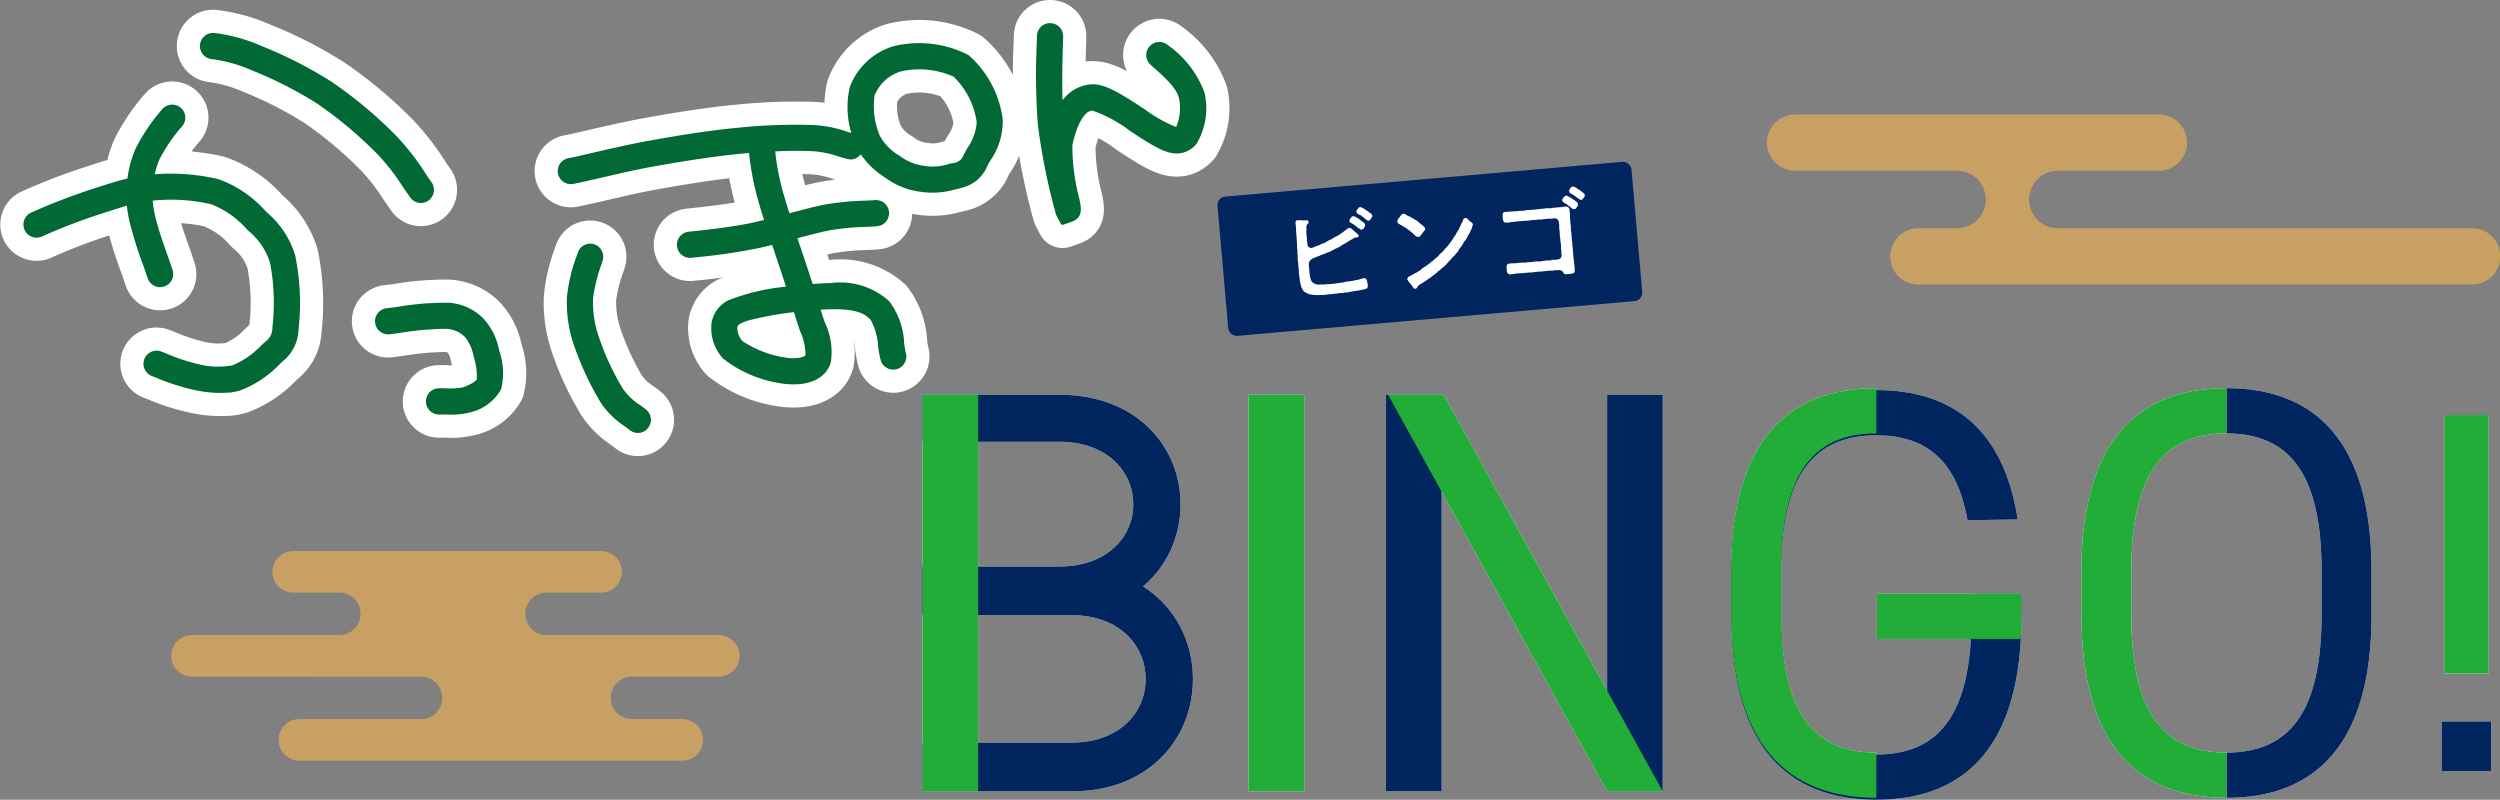
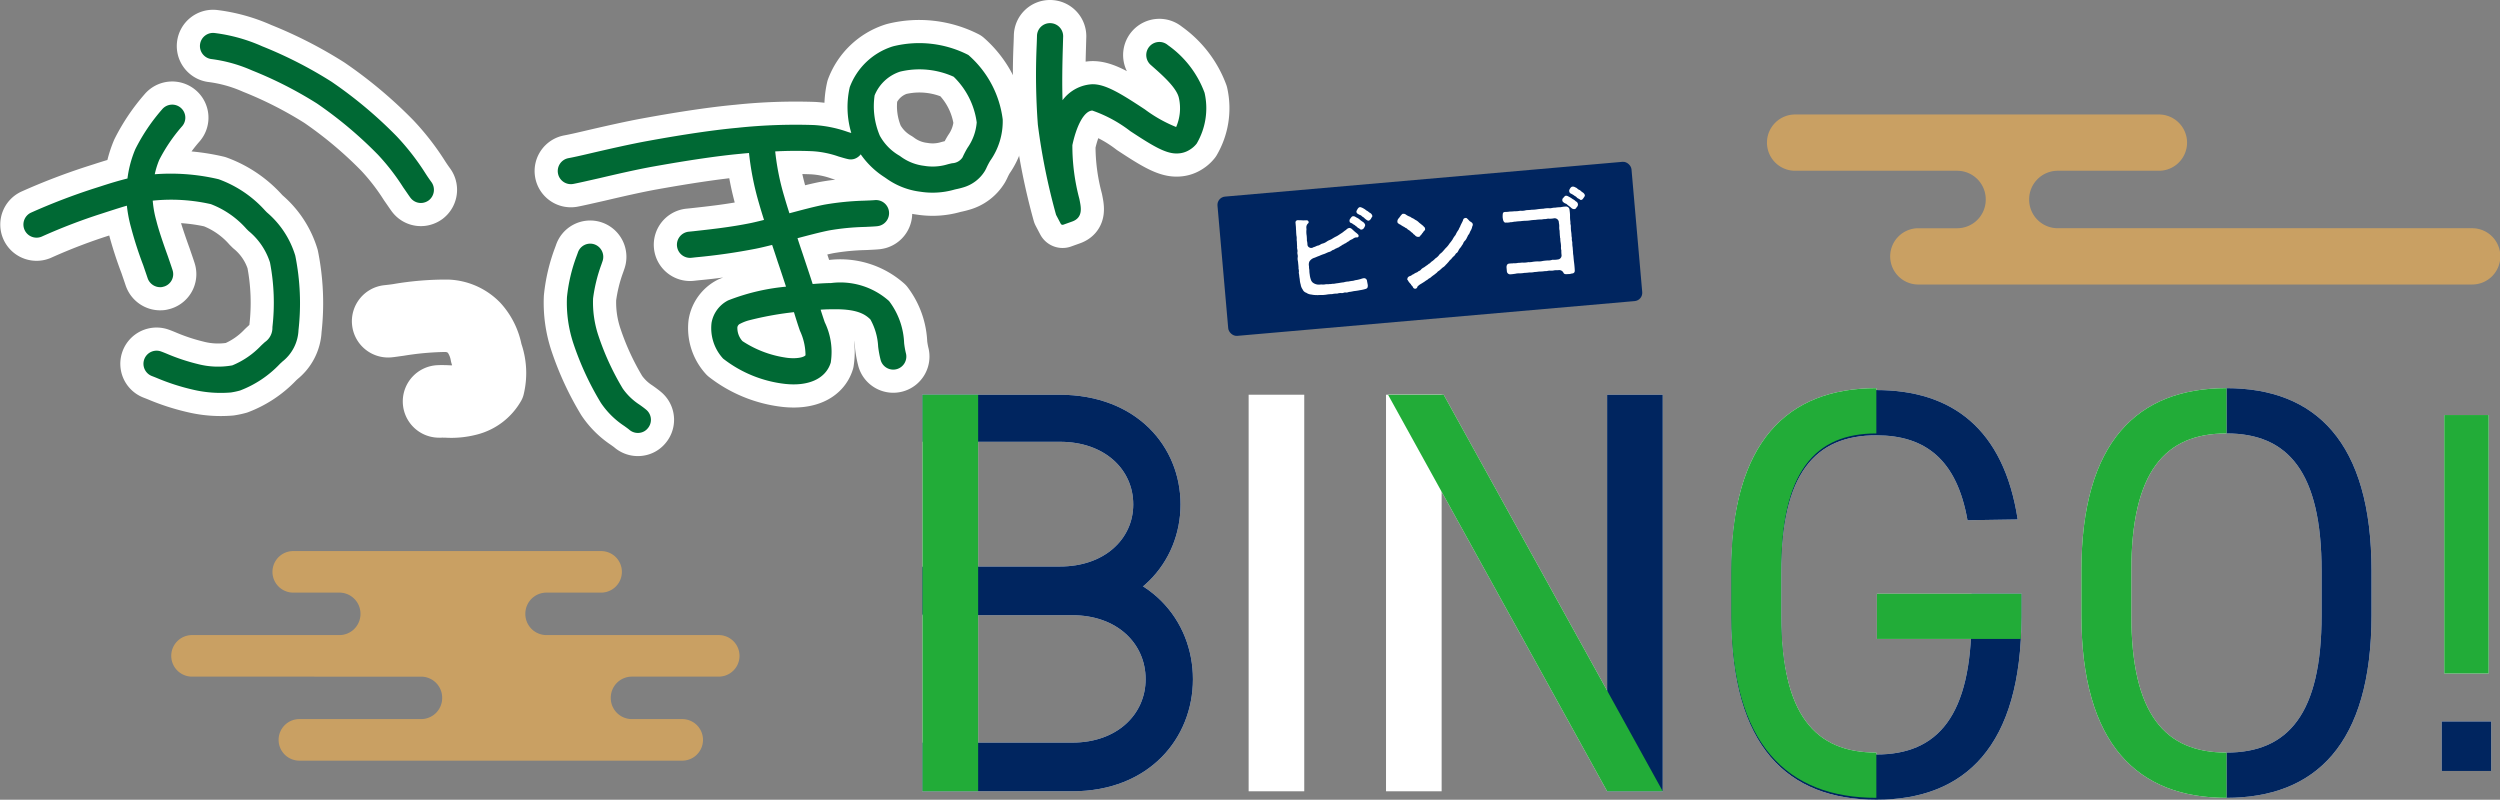
<svg xmlns="http://www.w3.org/2000/svg" viewBox="0 0 148.524 47.512">
  <rect x="0" y="0" width="148.524" height="47.512" fill="#808080" stroke="none" />
  <defs>
    <style>
      .a {
        isolation: isolate;
      }

      .b {
        fill: none;
        stroke: #fff;
        stroke-width: 3px;
      }

      .b, .c {
        stroke-linejoin: round;
      }

      .c {
        fill: #006934;
        stroke: #006934;
        stroke-linecap: round;
        stroke-width: 0.25px;
      }

      .d {
        fill: #c9a063;
      }

      .e {
        fill: #fff;
      }

      .f, .h {
        fill: #00255f;
      }

      .g, .h, .i {
        mix-blend-mode: multiply;
      }

      .i, .j {
        fill: #22ac38;
      }
    </style>
  </defs>
  <g class="a">
    <g>
      <g>
        <g>
          <g>
            <path class="b" d="M17.421,15.219a14.162,14.162,0,0,1,.188,4.382,2.382,2.382,0,0,1-.916,1.787c-.054.056-.12.106-.181.172a6.243,6.243,0,0,1-2.289,1.521,4.276,4.276,0,0,1-.522.112A7.079,7.079,0,0,1,11.509,23.032a12.844,12.844,0,0,1-2.158-.697c-.113-.046-.205-.081-.265-.105a.654.654,0,1,1,.45-1.228c.065.023.169.064.298.117a12.051,12.051,0,0,0,1.906.635,4.906,4.906,0,0,0,2.095.074,5.081,5.081,0,0,0,1.761-1.203c.085-.081.152-.142.216-.201a1.148,1.148,0,0,0,.497-.981,12.781,12.781,0,0,0-.147-3.876,4.099,4.099,0,0,0-1.31-1.937l-.118-.117a5.511,5.511,0,0,0-2.171-1.505,10.776,10.776,0,0,0-3.488-.213.872.872,0,0,0-.134.018,6.233,6.233,0,0,0,.231,1.349c.133.548.45,1.461.689,2.12.11.326.21.607.271.802a.646.646,0,0,1-.42.82c-.038.006-.076.022-.115.028a.665.665,0,0,1-.71-.452c-.059-.18-.154-.45-.259-.761a22.199,22.199,0,0,1-.725-2.248,7.829,7.829,0,0,1-.255-1.411c-.402.108-.79.237-1.221.373l-.411.134a33.81,33.81,0,0,0-3.596,1.379.655.655,0,0,1-.533-1.196,37.015,37.015,0,0,1,3.729-1.432l.405-.129c.575-.187,1.11-.35,1.666-.484a6.435,6.435,0,0,1,.465-1.789A11.118,11.118,0,0,1,9.726,6.578a.655.655,0,0,1,.924-.085.647.647,0,0,1,.082.917,9.939,9.939,0,0,0-1.384,2.034,4.944,4.944,0,0,0-.308,1.047,12.256,12.256,0,0,1,3.911.276,6.721,6.721,0,0,1,2.705,1.825l.114.117A5.301,5.301,0,0,1,17.421,15.219Zm7.059-3.553a.644.644,0,0,0,.61.262.684.684,0,0,0,.305-.124.664.664,0,0,0,.133-.916c-.108-.146-.237-.331-.37-.541a14.363,14.363,0,0,0-1.684-2.165,25.596,25.596,0,0,0-3.846-3.222,25.01,25.01,0,0,0-4.098-2.094A9.804,9.804,0,0,0,12.717,2.083a.655.655,0,0,0-.163,1.299,8.789,8.789,0,0,1,2.469.687A23.842,23.842,0,0,1,18.906,6.048a24.418,24.418,0,0,1,3.633,3.051A13.166,13.166,0,0,1,24.062,11.067C24.226,11.298,24.361,11.504,24.479,11.666Z" />
            <path class="b" d="M29.527,20.829a3.894,3.894,0,0,1,.127,2.247,2.711,2.711,0,0,1-1.679,1.284,4.535,4.535,0,0,1-1.461.143c-.145-.001-.273-.009-.366.001l-.056-.001a.655.655,0,0,1-.043-1.309c.126-.007.3-.005.488.001a3.828,3.828,0,0,0,1.005-.065c.757-.276.887-.503.902-.542a3.775,3.775,0,0,0-.185-1.434,2.646,2.646,0,0,0-.521-1.191,1.784,1.784,0,0,0-1.249-.553,18.046,18.046,0,0,0-2.725.241c-.274.036-.502.073-.64.085a.654.654,0,0,1-.135-1.301c.134-.015.341-.035.604-.075a16.936,16.936,0,0,1,3.014-.25,3.003,3.003,0,0,1,2.042.924A3.681,3.681,0,0,1,29.527,20.829Z" />
            <path class="b" d="M35.11,17.714a6.34,6.34,0,0,0,.335,2.303,15.853,15.853,0,0,0,1.45,3.139,3.724,3.724,0,0,0,1.029.99c.164.116.303.218.408.31a.652.652,0,0,1,.042.925.599.599,0,0,1-.301.191.655.655,0,0,1-.617-.146c-.078-.066-.177-.133-.292-.218a4.824,4.824,0,0,1-1.363-1.346,17.369,17.369,0,0,1-1.605-3.459,7.566,7.566,0,0,1-.388-2.741,9.643,9.643,0,0,1,.561-2.395l.076-.206a.647.647,0,0,1,.811-.432.661.661,0,0,1,.428.83l-.076.221A9.425,9.425,0,0,0,35.11,17.714ZM59.446,7.106a3.938,3.938,0,0,1-.729,2.385,4.495,4.495,0,0,0-.239.461l-.067.128A2.108,2.108,0,0,1,57.182,11.016c-.1.03-.207.058-.309.081-.085.019-.172.036-.253.06a4.578,4.578,0,0,1-1.928.109,4.275,4.275,0,0,1-1.955-.76L52.627,10.43A4.898,4.898,0,0,1,51.127,8.931a.662.662,0,0,1-.405.388.59.59,0,0,1-.311.012c-.164-.034-.336-.09-.546-.15a5.882,5.882,0,0,0-1.58-.322,23.253,23.253,0,0,0-2.368.019,14.887,14.887,0,0,0,.56,2.844c.09.312.208.699.34,1.099.794-.21,1.546-.415,2.176-.539a16.418,16.418,0,0,1,2.338-.235c.25-.01.47-.017.644-.033a.653.653,0,0,1,.251,1.276,1.007,1.007,0,0,1-.119.024c-.195.02-.439.029-.723.043a14.515,14.515,0,0,0-2.142.208c-.566.112-1.279.304-2.022.498.109.347.225.691.342,1.035.225.679.446,1.331.63,1.908.482-.041.9-.063,1.193-.066a4.217,4.217,0,0,1,3.341,1.03,4.265,4.265,0,0,1,.863,2.421,5.013,5.013,0,0,0,.105.608.652.652,0,0,1-1.252.365,5.94,5.94,0,0,1-.147-.784,3.816,3.816,0,0,0-.484-1.678c-.362-.362-.899-.689-2.404-.652-.237-.002-.511.01-.82.034.1.329.202.634.294.906a3.923,3.923,0,0,1,.352,2.321c-.273.882-1.23,1.317-2.574,1.173a7.196,7.196,0,0,1-3.612-1.47,2.55,2.55,0,0,1-.651-2.013,1.73,1.73,0,0,1,.914-1.241,12.432,12.432,0,0,1,3.556-.818c-.17-.505-.347-1.06-.546-1.637-.118-.364-.242-.736-.366-1.103-.369.091-.727.181-1.065.249a35.367,35.367,0,0,1-3.554.51l-.269.03a.654.654,0,1,1-.141-1.301l.267-.027c1.087-.12,2.217-.242,3.439-.49.283-.06.602-.14.919-.219-.128-.4-.242-.77-.331-1.084a16.795,16.795,0,0,1-.609-3.114c-.215.017-.434.036-.654.059-1.317.122-3.059.378-5.182.758-.99.178-2.214.461-3.201.693-.683.154-1.224.279-1.539.339a.654.654,0,0,1-.237-1.287c.29-.052.847-.177,1.481-.328.999-.232,2.248-.516,3.265-.7,2.155-.392,3.936-.651,5.289-.774a32.755,32.755,0,0,1,4.527-.162A7.179,7.179,0,0,1,50.26,7.933a3.517,3.517,0,0,0,.413.12c.031.009.064.031.095.039a5.246,5.246,0,0,1-.165-2.877A3.886,3.886,0,0,1,53.046,2.886l.054-.016A6.287,6.287,0,0,1,57.46,3.371,5.954,5.954,0,0,1,59.446,7.106ZM47.64,19.604c-.12-.346-.246-.742-.381-1.194a19.429,19.429,0,0,0-2.804.502,2.62,2.62,0,0,0-.517.2.407.407,0,0,0-.256.323,1.288,1.288,0,0,0,.345.926,6.47,6.47,0,0,0,2.762,1.026c.683.072,1.135-.073,1.191-.256A3.573,3.573,0,0,0,47.64,19.604ZM56.728,4.454a5.062,5.062,0,0,0-3.282-.32A2.58,2.58,0,0,0,51.839,5.633a4.594,4.594,0,0,0,.319,2.485,3.19,3.19,0,0,0,1.223,1.244l.115.083a3.069,3.069,0,0,0,1.386.53,3.166,3.166,0,0,0,1.371-.07c.112-.033.22-.059.328-.083a.898.898,0,0,0,.713-.413,5.331,5.331,0,0,1,.293-.562A3.169,3.169,0,0,0,58.152,7.268,4.767,4.767,0,0,0,56.728,4.454Z" />
            <path class="b" d="M71.443,5.548a4.02,4.02,0,0,1-.452,2.912,1.394,1.394,0,0,1-.365.323,1.281,1.281,0,0,1-.714.209c-.637.017-1.437-.481-2.69-1.304a8.054,8.054,0,0,0-2.312-1.246c-.653.01-1.107,1.125-1.326,2.168a12.405,12.405,0,0,0,.419,3.236c.103.511.207.995-.341,1.195l-.534.191-.271-.516a37.895,37.895,0,0,1-1.074-5.319,39.794,39.794,0,0,1-.069-4.725c.009-.215.014-.397.018-.537a.645.645,0,0,1,.664-.635.653.653,0,0,1,.641.657c-.005.142-.009.329-.016.556-.026.886-.069,2.386-.003,3.656a2.228,2.228,0,0,1,1.859-1.239c.744-.022,1.657.541,3.062,1.468a8.405,8.405,0,0,0,1.954,1.09c.024-.003.042-.002.077-.049a2.922,2.922,0,0,0,.192-1.834c-.132-.656-1.011-1.423-1.718-2.045a.653.653,0,0,1,.866-.978A5.868,5.868,0,0,1,71.443,5.548Z" />
          </g>
          <g>
            <path class="c" d="M17.421,15.219a14.162,14.162,0,0,1,.188,4.382,2.382,2.382,0,0,1-.916,1.787c-.054.056-.12.106-.181.172a6.243,6.243,0,0,1-2.289,1.521,4.276,4.276,0,0,1-.522.112A7.079,7.079,0,0,1,11.509,23.032a12.844,12.844,0,0,1-2.158-.697c-.113-.046-.205-.081-.265-.105a.654.654,0,1,1,.45-1.228c.065.023.169.064.298.117a12.051,12.051,0,0,0,1.906.635,4.906,4.906,0,0,0,2.095.074,5.081,5.081,0,0,0,1.761-1.203c.085-.081.152-.142.216-.201a1.148,1.148,0,0,0,.497-.981,12.781,12.781,0,0,0-.147-3.876,4.099,4.099,0,0,0-1.31-1.937l-.118-.117a5.511,5.511,0,0,0-2.171-1.505,10.776,10.776,0,0,0-3.488-.213.872.872,0,0,0-.134.018,6.233,6.233,0,0,0,.231,1.349c.133.548.45,1.461.689,2.12.11.326.21.607.271.802a.646.646,0,0,1-.42.82c-.038.006-.076.022-.115.028a.665.665,0,0,1-.71-.452c-.059-.18-.154-.45-.259-.761a22.199,22.199,0,0,1-.725-2.248,7.829,7.829,0,0,1-.255-1.411c-.402.108-.79.237-1.221.373l-.411.134a33.81,33.81,0,0,0-3.596,1.379.655.655,0,0,1-.533-1.196,37.015,37.015,0,0,1,3.729-1.432l.405-.129c.575-.187,1.11-.35,1.666-.484a6.435,6.435,0,0,1,.465-1.789A11.118,11.118,0,0,1,9.726,6.578a.655.655,0,0,1,.924-.085.647.647,0,0,1,.082.917,9.939,9.939,0,0,0-1.384,2.034,4.944,4.944,0,0,0-.308,1.047,12.256,12.256,0,0,1,3.911.276,6.721,6.721,0,0,1,2.705,1.825l.114.117A5.301,5.301,0,0,1,17.421,15.219Zm7.059-3.553a.644.644,0,0,0,.61.262.684.684,0,0,0,.305-.124.664.664,0,0,0,.133-.916c-.108-.146-.237-.331-.37-.541a14.363,14.363,0,0,0-1.684-2.165,25.596,25.596,0,0,0-3.846-3.222,25.01,25.01,0,0,0-4.098-2.094A9.804,9.804,0,0,0,12.717,2.083a.655.655,0,0,0-.163,1.299,8.789,8.789,0,0,1,2.469.687A23.842,23.842,0,0,1,18.906,6.048a24.418,24.418,0,0,1,3.633,3.051A13.166,13.166,0,0,1,24.062,11.067C24.226,11.298,24.361,11.504,24.479,11.666Z" />
-             <path class="c" d="M29.527,20.829a3.894,3.894,0,0,1,.127,2.247,2.711,2.711,0,0,1-1.679,1.284,4.535,4.535,0,0,1-1.461.143c-.145-.001-.273-.009-.366.001l-.056-.001a.655.655,0,0,1-.043-1.309c.126-.007.3-.005.488.001a3.828,3.828,0,0,0,1.005-.065c.757-.276.887-.503.902-.542a3.775,3.775,0,0,0-.185-1.434,2.646,2.646,0,0,0-.521-1.191,1.784,1.784,0,0,0-1.249-.553,18.046,18.046,0,0,0-2.725.241c-.274.036-.502.073-.64.085a.654.654,0,0,1-.135-1.301c.134-.015.341-.035.604-.075a16.936,16.936,0,0,1,3.014-.25,3.003,3.003,0,0,1,2.042.924A3.681,3.681,0,0,1,29.527,20.829Z" />
            <path class="c" d="M35.11,17.714a6.34,6.34,0,0,0,.335,2.303,15.853,15.853,0,0,0,1.45,3.139,3.724,3.724,0,0,0,1.029.99c.164.116.303.218.408.31a.652.652,0,0,1,.042.925.599.599,0,0,1-.301.191.655.655,0,0,1-.617-.146c-.078-.066-.177-.133-.292-.218a4.824,4.824,0,0,1-1.363-1.346,17.369,17.369,0,0,1-1.605-3.459,7.566,7.566,0,0,1-.388-2.741,9.643,9.643,0,0,1,.561-2.395l.076-.206a.647.647,0,0,1,.811-.432.661.661,0,0,1,.428.83l-.076.221A9.425,9.425,0,0,0,35.11,17.714ZM59.446,7.106a3.938,3.938,0,0,1-.729,2.385,4.495,4.495,0,0,0-.239.461l-.067.128A2.108,2.108,0,0,1,57.182,11.016c-.1.03-.207.058-.309.081-.085.019-.172.036-.253.06a4.578,4.578,0,0,1-1.928.109,4.275,4.275,0,0,1-1.955-.76L52.627,10.43A4.898,4.898,0,0,1,51.127,8.931a.662.662,0,0,1-.405.388.59.59,0,0,1-.311.012c-.164-.034-.336-.09-.546-.15a5.882,5.882,0,0,0-1.58-.322,23.253,23.253,0,0,0-2.368.019,14.887,14.887,0,0,0,.56,2.844c.09.312.208.699.34,1.099.794-.21,1.546-.415,2.176-.539a16.418,16.418,0,0,1,2.338-.235c.25-.01.47-.017.644-.033a.653.653,0,0,1,.251,1.276,1.007,1.007,0,0,1-.119.024c-.195.02-.439.029-.723.043a14.515,14.515,0,0,0-2.142.208c-.566.112-1.279.304-2.022.498.109.347.225.691.342,1.035.225.679.446,1.331.63,1.908.482-.041.9-.063,1.193-.066a4.217,4.217,0,0,1,3.341,1.03,4.265,4.265,0,0,1,.863,2.421,5.013,5.013,0,0,0,.105.608.652.652,0,0,1-1.252.365,5.94,5.94,0,0,1-.147-.784,3.816,3.816,0,0,0-.484-1.678c-.362-.362-.899-.689-2.404-.652-.237-.002-.511.01-.82.034.1.329.202.634.294.906a3.923,3.923,0,0,1,.352,2.321c-.273.882-1.23,1.317-2.574,1.173a7.196,7.196,0,0,1-3.612-1.47,2.55,2.55,0,0,1-.651-2.013,1.73,1.73,0,0,1,.914-1.241,12.432,12.432,0,0,1,3.556-.818c-.17-.505-.347-1.06-.546-1.637-.118-.364-.242-.736-.366-1.103-.369.091-.727.181-1.065.249a35.367,35.367,0,0,1-3.554.51l-.269.03a.654.654,0,1,1-.141-1.301l.267-.027c1.087-.12,2.217-.242,3.439-.49.283-.06.602-.14.919-.219-.128-.4-.242-.77-.331-1.084a16.795,16.795,0,0,1-.609-3.114c-.215.017-.434.036-.654.059-1.317.122-3.059.378-5.182.758-.99.178-2.214.461-3.201.693-.683.154-1.224.279-1.539.339a.654.654,0,0,1-.237-1.287c.29-.052.847-.177,1.481-.328.999-.232,2.248-.516,3.265-.7,2.155-.392,3.936-.651,5.289-.774a32.755,32.755,0,0,1,4.527-.162A7.179,7.179,0,0,1,50.26,7.933a3.517,3.517,0,0,0,.413.12c.031.009.064.031.095.039a5.246,5.246,0,0,1-.165-2.877A3.886,3.886,0,0,1,53.046,2.886l.054-.016A6.287,6.287,0,0,1,57.46,3.371,5.954,5.954,0,0,1,59.446,7.106ZM47.64,19.604c-.12-.346-.246-.742-.381-1.194a19.429,19.429,0,0,0-2.804.502,2.62,2.62,0,0,0-.517.2.407.407,0,0,0-.256.323,1.288,1.288,0,0,0,.345.926,6.47,6.47,0,0,0,2.762,1.026c.683.072,1.135-.073,1.191-.256A3.573,3.573,0,0,0,47.64,19.604ZM56.728,4.454a5.062,5.062,0,0,0-3.282-.32A2.58,2.58,0,0,0,51.839,5.633a4.594,4.594,0,0,0,.319,2.485,3.19,3.19,0,0,0,1.223,1.244l.115.083a3.069,3.069,0,0,0,1.386.53,3.166,3.166,0,0,0,1.371-.07c.112-.033.22-.059.328-.083a.898.898,0,0,0,.713-.413,5.331,5.331,0,0,1,.293-.562A3.169,3.169,0,0,0,58.152,7.268,4.767,4.767,0,0,0,56.728,4.454Z" />
            <path class="c" d="M71.443,5.548a4.02,4.02,0,0,1-.452,2.912,1.394,1.394,0,0,1-.365.323,1.281,1.281,0,0,1-.714.209c-.637.017-1.437-.481-2.69-1.304a8.054,8.054,0,0,0-2.312-1.246c-.653.01-1.107,1.125-1.326,2.168a12.405,12.405,0,0,0,.419,3.236c.103.511.207.995-.341,1.195l-.534.191-.271-.516a37.895,37.895,0,0,1-1.074-5.319,39.794,39.794,0,0,1-.069-4.725c.009-.215.014-.397.018-.537a.645.645,0,0,1,.664-.635.653.653,0,0,1,.641.657c-.005.142-.009.329-.016.556-.026.886-.069,2.386-.003,3.656a2.228,2.228,0,0,1,1.859-1.239c.744-.022,1.657.541,3.062,1.468a8.405,8.405,0,0,0,1.954,1.09c.024-.003.042-.002.077-.049a2.922,2.922,0,0,0,.192-1.834c-.132-.656-1.011-1.423-1.718-2.045a.653.653,0,0,1,.866-.978A5.868,5.868,0,0,1,71.443,5.548Z" />
          </g>
        </g>
        <path class="d" d="M11.408,40.198a1.234,1.234,0,1,1,0-2.468h8.758a1.254,1.254,0,0,0,1.25-1.251v-.021a1.254,1.254,0,0,0-1.25-1.251h-2.745a1.234,1.234,0,1,1,0-2.468H35.712a1.234,1.234,0,1,1,0,2.468H32.462a1.255,1.255,0,0,0-1.252,1.251v.021a1.255,1.255,0,0,0,1.252,1.251h10.238a1.234,1.234,0,1,1,0,2.468H37.535a1.255,1.255,0,0,0-1.25,1.251v.022a1.254,1.254,0,0,0,1.25,1.25h2.96a1.235,1.235,0,1,1,0,2.469H17.822a1.235,1.235,0,1,1,0-2.469h7.199A1.253,1.253,0,0,0,26.27,41.472v-.022a1.254,1.254,0,0,0-1.25-1.251Z" />
        <g>
          <g>
            <path class="e" d="M120.092,35.274V36.653c0,7.688-3.344,10.859-8.618,10.859s-8.618-3.171-8.618-10.859v-2.62c0-7.687,3.344-10.859,8.618-10.859,4.48,0,7.567,2.288,8.396,7.687l-2.982.046c-.631-3.591-2.494-5.044-5.414-5.044-3.655,0-5.653,2.275-5.653,8.17v2.62c0,5.895,1.998,8.171,5.653,8.171,3.653,0,5.653-2.275,5.653-8.171V35.274Z" />
            <path class="e" d="M54.807,33.656H62.969c2.665,0,4.357-1.647,4.357-3.688,0-2.075-1.693-3.721-4.357-3.721H54.807V23.45h8.125c4.61,0,7.203,3.095,7.203,6.518S67.542,36.487,62.969,36.487H54.807Z" />
            <path class="e" d="M54.807,44.118h8.897c2.665,0,4.357-1.683,4.357-3.767,0-2.12-1.693-3.801-4.357-3.801H54.807v-2.858H63.668c4.61,0,7.203,3.162,7.203,6.659s-2.593,6.659-7.167,6.659H54.807Z" />
            <rect class="e" x="82.343" y="23.45" width="3.304" height="23.56" />
            <rect class="e" x="95.479" y="23.45" width="3.304" height="23.56" />
            <path class="e" d="M132.273,44.711c3.655,0,5.653-2.275,5.653-8.171v-2.62c0-5.895-1.998-8.17-5.653-8.17V23.061c5.275,0,8.618,3.172,8.618,10.859v2.62c0,7.688-3.344,10.859-8.618,10.859Z" />
            <rect class="e" x="145.06" y="42.861" width="2.943" height="2.942" />
            <rect class="e" x="54.807" y="23.45" width="3.304" height="23.56" />
            <rect class="e" x="74.181" y="23.45" width="3.304" height="23.56" />
            <polygon class="e" points="98.783 47.01 95.479 47.01 82.463 23.45 85.767 23.45 98.783 47.01" />
            <path class="e" d="M132.273,47.399c-5.275,0-8.618-3.171-8.618-10.859v-2.62c0-7.687,3.344-10.859,8.618-10.859v2.689c-3.655,0-5.653,2.275-5.653,8.17v2.62c0,5.895,1.998,8.171,5.653,8.171Z" />
            <path class="e" d="M111.473,47.399c-5.275,0-8.618-3.171-8.618-10.859v-2.62c0-7.687,3.344-10.859,8.618-10.859v2.689c-3.655,0-5.653,2.275-5.653,8.17v2.62c0,5.895,1.998,8.171,5.653,8.171Z" />
            <path class="e" d="M117.126,35.274h-5.619v2.685h8.548c.023-.421.036-.854.036-1.306V35.274Z" />
            <path class="e" d="M147.849,24.657h-2.635V40.011h2.635Z" />
          </g>
          <path class="f" d="M120.092,35.274V36.653c0,7.688-3.344,10.859-8.618,10.859s-8.618-3.171-8.618-10.859v-2.62c0-7.687,3.344-10.859,8.618-10.859,4.48,0,7.567,2.288,8.396,7.687l-2.982.046c-.631-3.591-2.494-5.044-5.414-5.044-3.655,0-5.653,2.275-5.653,8.17v2.62c0,5.895,1.998,8.171,5.653,8.171,3.653,0,5.653-2.275,5.653-8.171V35.274Z" />
          <g class="g">
            <path class="f" d="M54.807,33.656H62.969c2.665,0,4.357-1.647,4.357-3.688,0-2.075-1.693-3.721-4.357-3.721H54.807V23.45h8.125c4.61,0,7.203,3.095,7.203,6.518S67.542,36.487,62.969,36.487H54.807Z" />
          </g>
          <path class="h" d="M54.807,44.118h8.897c2.665,0,4.357-1.683,4.357-3.767,0-2.12-1.693-3.801-4.357-3.801H54.807v-2.858H63.668c4.61,0,7.203,3.162,7.203,6.659s-2.593,6.659-7.167,6.659H54.807Z" />
-           <rect class="h" x="82.343" y="23.45" width="3.304" height="23.56" />
          <rect class="h" x="95.479" y="23.45" width="3.304" height="23.56" />
          <path class="f" d="M132.273,44.711c3.655,0,5.653-2.275,5.653-8.171v-2.62c0-5.895-1.998-8.17-5.653-8.17V23.061c5.275,0,8.618,3.172,8.618,10.859v2.62c0,7.688-3.344,10.859-8.618,10.859Z" />
          <rect class="f" x="145.06" y="42.861" width="2.943" height="2.942" />
          <rect class="i" x="54.807" y="23.45" width="3.304" height="23.56" />
-           <rect class="i" x="74.181" y="23.45" width="3.304" height="23.56" />
          <polygon class="i" points="98.783 47.01 95.479 47.01 82.463 23.45 85.767 23.45 98.783 47.01" />
          <g class="g">
            <path class="j" d="M132.273,47.399c-5.275,0-8.618-3.171-8.618-10.859v-2.62c0-7.687,3.344-10.859,8.618-10.859v2.689c-3.655,0-5.653,2.275-5.653,8.17v2.62c0,5.895,1.998,8.171,5.653,8.171Z" />
          </g>
          <path class="j" d="M111.473,47.399c-5.275,0-8.618-3.171-8.618-10.859v-2.62c0-7.687,3.344-10.859,8.618-10.859v2.689c-3.655,0-5.653,2.275-5.653,8.17v2.62c0,5.895,1.998,8.171,5.653,8.171Z" />
          <path class="i" d="M117.126,35.274h-5.619v2.685h8.548c.023-.421.036-.854.036-1.306V35.274Z" />
          <g class="g">
            <path class="j" d="M147.849,24.657h-2.635V40.011h2.635Z" />
          </g>
        </g>
        <path class="d" d="M128.923,16.902H146.83a1.672,1.672,0,1,0,0-3.343H122.244a1.699,1.699,0,0,1-1.693-1.694V11.838a1.699,1.699,0,0,1,1.693-1.693h5.975a1.672,1.672,0,1,0,0-3.343H106.688a1.672,1.672,0,1,0,0,3.343h9.591a1.698,1.698,0,0,1,1.693,1.693v.028a1.698,1.698,0,0,1-1.693,1.694h-2.271a1.672,1.672,0,1,0,0,3.343h14.915Z" />
      </g>
      <g>
        <rect class="f" x="72.602" y="10.631" width="24.69" height="8.305" rx="0.492" transform="translate(-0.965 7.46) rotate(-5)" />
        <g>
          <path class="e" d="M81.26,16.94c.004.118-.013.19-.122.223a2.154,2.154,0,0,1-.346.077,2.992,2.992,0,0,1-.343.053c-.075.013-.185.04-.249.046-.094.002-.154.055-.243.039-.113-.014-.149.043-.25.034a.611.611,0,0,0-.251.028l-.035.003a1.099,1.099,0,0,0-.279.03,1.538,1.538,0,0,0-.164.008,1.362,1.362,0,0,0-.151.019c-.069.012-.128.017-.181.022a.983.983,0,0,1-.123.005c-.118-.007-.222.013-.312.003a1.356,1.356,0,0,1-.308-.032.57.57,0,0,1-.292-.103.354.354,0,0,1-.224-.204.634.634,0,0,1-.113-.284,1.242,1.242,0,0,1-.051-.249c.001-.059-.027-.174-.033-.25a1.402,1.402,0,0,0-.029-.197.179.179,0,0,1,.007-.06.66.66,0,0,0-.023-.192.243.243,0,0,1,.001-.059c-.003-.106-.018-.198-.027-.31-.005-.059-.021-.115-.027-.18a.544.544,0,0,1,.006-.136c.02-.113-.04-.19-.016-.315.02-.102-.04-.186-.021-.31-.011-.117-.007-.211-.017-.316-.02-.099.007-.2-.021-.316a2.749,2.749,0,0,1-.021-.31c-.014-.086-.002-.152-.022-.321l-.013-.146a.134.134,0,0,1,.139-.159c.106.008.159-.002.248.008s.152-.001.253.001a.117.117,0,0,1,.137.087c.013.082-.028.085-.054.117a.286.286,0,0,0-.071.135c-.027.085.01.182-.007.253a1.346,1.346,0,0,0,.015.305,2.689,2.689,0,0,1,.016.311.912.912,0,0,1,.032.238.2.2,0,0,0,.115.167.222.222,0,0,0,.239-.015c.145-.037.187-.086.279-.101.099-.014.167-.103.272-.118a.775.775,0,0,0,.259-.129c.095-.066.192-.086.293-.148a2.068,2.068,0,0,1,.286-.161c.101-.055.167-.108.278-.177.079-.042.171-.139.271-.194a.338.338,0,0,1,.189-.117.218.218,0,0,1,.152.058c.057.048.128.118.172.155.071.064.126.095.186.16a.116.116,0,0,1,.046.12c-.013.06-.064.077-.153.067-.15.031-.174.097-.26.122-.079.042-.119.052-.156.102a.713.713,0,0,0-.167.103c-.078.047-.125.051-.168.097-.063.011-.09.055-.169.097-.067.03-.104.086-.174.092-.032.032-.103.038-.174.091-.078.054-.109.033-.175.086a.401.401,0,0,1-.176.081c-.114.04-.221.102-.29.12a2.138,2.138,0,0,0-.283.112c-.093.026-.177.075-.296.115a.512.512,0,0,0-.281.218.448.448,0,0,0-.022.278.906.906,0,0,0,.02.222,1.496,1.496,0,0,0,.024.28,1.177,1.177,0,0,0,.059.271.397.397,0,0,0,.117.195.586.586,0,0,0,.155.087.596.596,0,0,0,.262.036c.11-.016.206.005.275-.007a.807.807,0,0,1,.229-.014c.093-.019.146-.001.233-.026a.827.827,0,0,0,.232-.025c.07-.006.163-.021.227-.032.075-.013.156-.025.232-.032a1.043,1.043,0,0,1,.284-.048,1.991,1.991,0,0,1,.231-.038c.071-0.0.132-.041.255-.052a2.518,2.518,0,0,0,.253-.063.831.831,0,0,1,.179-.045.179.179,0,0,1,.18.172C81.227,16.761,81.247,16.86,81.26,16.94Zm-.163-3.602c.024.074-.033.144-.059.199-.046.08-.164.138-.228.085-.083-.075-.118-.066-.163-.11-.06-.077-.087-.057-.127-.107-.045-.048-.11-.06-.182-.125-.05-.037-.138-.035-.156-.11a.185.185,0,0,1,.032-.173c.053-.063.098-.161.192-.151.106.008.115.048.214.092a.687.687,0,0,1,.188.131c.045.037.126.094.183.13A.335.335,0,0,1,81.097,13.338Zm.433-.509c.004.053-.04.08-.065.13-.013.054-.041.068-.078.106a.12.12,0,0,1-.164.021.91.91,0,0,1-.17-.132c-.046-.055-.093-.057-.151-.116-.064-.065-.099-.056-.173-.097-.1-.056-.13-.077-.143-.152-.01-.046.026-.097.052-.146.061-.111.117-.133.158-.137l.018-.001a.699.699,0,0,1,.214.093c.105.056.127.101.194.13.055.025.114.095.181.125A.263.263,0,0,1,81.53,12.829Z" />
          <path class="e" d="M83.447,13.496a1.792,1.792,0,0,1-.204-.117c-.07-.059-.152-.063-.169-.115-.035.009-.052-.054-.056-.094a.279.279,0,0,1,.093-.215l.11-.15c.049-.052.086-.102.126-.105a.046.046,0,0,1,.024.004.195.195,0,0,1,.138.035.982.982,0,0,0,.284.145c.059.066.202.095.267.166a.774.774,0,0,1,.251.178c.114.089.165.132.246.196.042.073.095.062.103.155.019.075-.01.095-.058.147-.044.033-.046.081-.106.132a.415.415,0,0,1-.111.134c-.023.073-.076.077-.129.082a.257.257,0,0,1-.21-.118c-.079-.034-.076-.07-.146-.128-.043-.02-.103-.091-.145-.117-.058-.054-.104-.056-.15-.11C83.575,13.551,83.505,13.557,83.447,13.496Zm4.05-.166c.007.088-.043.116-.043.181a.812.812,0,0,1-.099.22c-.03.056-.066.182-.116.216-.058.082-.054.129-.081.149a.614.614,0,0,1-.118.198.413.413,0,0,0-.124.199,1.712,1.712,0,0,0-.124.187.731.731,0,0,0-.137.189c-.046.086-.069.147-.144.177-.037.039-.088.144-.143.177a.919.919,0,0,0-.156.173.631.631,0,0,0-.156.167c-.049.045-.09.108-.161.167a.573.573,0,0,1-.169.155c-.056.035-.12.111-.176.151-.059.063-.139.082-.174.15l-.182.145a1.463,1.463,0,0,0-.182.14c-.049.052-.13.064-.189.135a1.672,1.672,0,0,0-.194.128c-.066.042-.128.083-.223.138a.844.844,0,0,0-.198.158.137.137,0,0,1-.113.122l-.011.001a.138.138,0,0,1-.137-.083c-.024-.075-.104-.109-.129-.188a.917.917,0,0,1-.157-.192c-.01-.046-.077-.076-.051-.102.002-.118.08-.165.183-.198.053-.005.089-.073.169-.092a1.173,1.173,0,0,1,.162-.097.328.328,0,0,0,.156-.095.258.258,0,0,0,.155-.108.562.562,0,0,1,.155-.108c.066-.04.071-.052.149-.106a.768.768,0,0,0,.148-.113c.047-.01.084-.055.148-.118a1.14,1.14,0,0,0,.236-.198.821.821,0,0,0,.229-.208c.041-.075.148-.12.217-.213.086-.09.139-.166.209-.23a1.312,1.312,0,0,0,.191-.241,2.166,2.166,0,0,0,.184-.245,1.219,1.219,0,0,1,.172-.256,1.377,1.377,0,0,1,.147-.266.442.442,0,0,0,.075-.153c.053-.058.059-.129.104-.209.045-.092.07-.136.11-.222.022-.083.036-.12.087-.143.091-.037.134-.023.173.021.069.059.091.098.148.151C87.403,13.198,87.488,13.232,87.497,13.33Z" />
          <path class="e" d="M93.275,12.825a2.088,2.088,0,0,0,.027.38c-.024.062.028.186.021.245a2.197,2.197,0,0,0,.013.276,1.735,1.735,0,0,1,.027.244c-.004.095.028.126.019.222-.01.084.034.179.028.25a1.235,1.235,0,0,0,.021.251c.007.07.011.181.021.245a1.201,1.201,0,0,0,.021.245c.017.187.026.298.045.437.019.152.032.303.038.444.006.134-.072.183-.184.187a.639.639,0,0,1-.138.03c-.047.004-.088.002-.129.005-.152.013-.196-.019-.232-.104a.286.286,0,0,0-.248-.137c-.087.013-.199.005-.27.012a.772.772,0,0,1-.257.022c-.124-.007-.202.041-.304.026a1.82,1.82,0,0,1-.31.027c-.1.002-.191.028-.309.027a1.083,1.083,0,0,1-.31.027,2.65,2.65,0,0,1-.304.027,1.826,1.826,0,0,1-.31.027.784.784,0,0,0-.232.026c-.07.006-.157.025-.269.029a.194.194,0,0,1-.226-.162l-.005-.053c0-.012-.002-.029-.004-.047-.003-.035-.006-.076-.01-.11l-.004-.053c.006-.13.059-.199.146-.207.116-.022.183-.004.28-.025a.827.827,0,0,0,.269-.023c.083.01.21-.024.323-.011a1.412,1.412,0,0,0,.279-.03.911.911,0,0,0,.246-.016,1.967,1.967,0,0,1,.32-.028.893.893,0,0,0,.281-.024,2.669,2.669,0,0,1,.309-.032.666.666,0,0,0,.272-.042,1.312,1.312,0,0,0,.328-.017.241.241,0,0,0,.218-.261,1.648,1.648,0,0,1-.013-.28.551.551,0,0,1-.019-.217,1.621,1.621,0,0,0-.02-.228,1.278,1.278,0,0,1-.023-.263c-.03-.073-.007-.081-.028-.186,0-.071-.013-.151-.011-.264a.791.791,0,0,1-.023-.263.857.857,0,0,0-.024-.215.253.253,0,0,0-.282-.27,1.27,1.27,0,0,1-.298.026c-.09-.016-.146.024-.251.022-.118-.001-.186.034-.257.022a2.703,2.703,0,0,0-.304.026,2.555,2.555,0,0,0-.298.026,1.717,1.717,0,0,1-.298.026,2.658,2.658,0,0,0-.298.026,2.473,2.473,0,0,0-.297.026c-.089-.004-.186.04-.274.03a.888.888,0,0,1-.28.024c-.103.033-.167-.091-.18-.178a.826.826,0,0,1-.021-.245c.007-.119.006-.2.146-.207a1.588,1.588,0,0,0,.28-.024,2.165,2.165,0,0,0,.274-.018,1.361,1.361,0,0,0,.339-.03.893.893,0,0,0,.344-.03c.104-.015.218-.008.345-.03a1.841,1.841,0,0,0,.345-.03,3.408,3.408,0,0,1,.344-.03,1.367,1.367,0,0,1,.345-.03c.103.02.226-.043.345-.03a2.158,2.158,0,0,1,.338-.03,1.543,1.543,0,0,1,.326-.04.206.206,0,0,1,.197.165C93.258,12.567,93.278,12.725,93.275,12.825Zm.401-.523c-.051.093-.089.126-.172.121-.094-.003-.141-.059-.224-.134a2.047,2.047,0,0,1-.195-.153c-.045-.049-.097-.027-.198-.117a.15.15,0,0,1-.071-.136.152.152,0,0,1,.038-.108c.087-.084.105-.139.169-.145.082-.007.113.02.219.076a1.3,1.3,0,0,1,.193.124.568.568,0,0,1,.182.132.203.203,0,0,1,.06.341Zm.479-.712c.006.07-.043.121-.096.196-.04.075-.136.125-.193.07-.058-.054-.135-.059-.194-.131-.059-.07-.093-.056-.157-.115a1.46,1.46,0,0,0-.186-.108.166.166,0,0,1-.102-.161c-.004-.047.006-.06.036-.115.056-.105.112-.134.159-.138l.018-.001c.088-.002.127.036.218.075.062.042.085.092.182.125.042.014.096.086.177.138A.299.299,0,0,1,94.156,11.59Z" />
        </g>
      </g>
    </g>
  </g>
</svg>